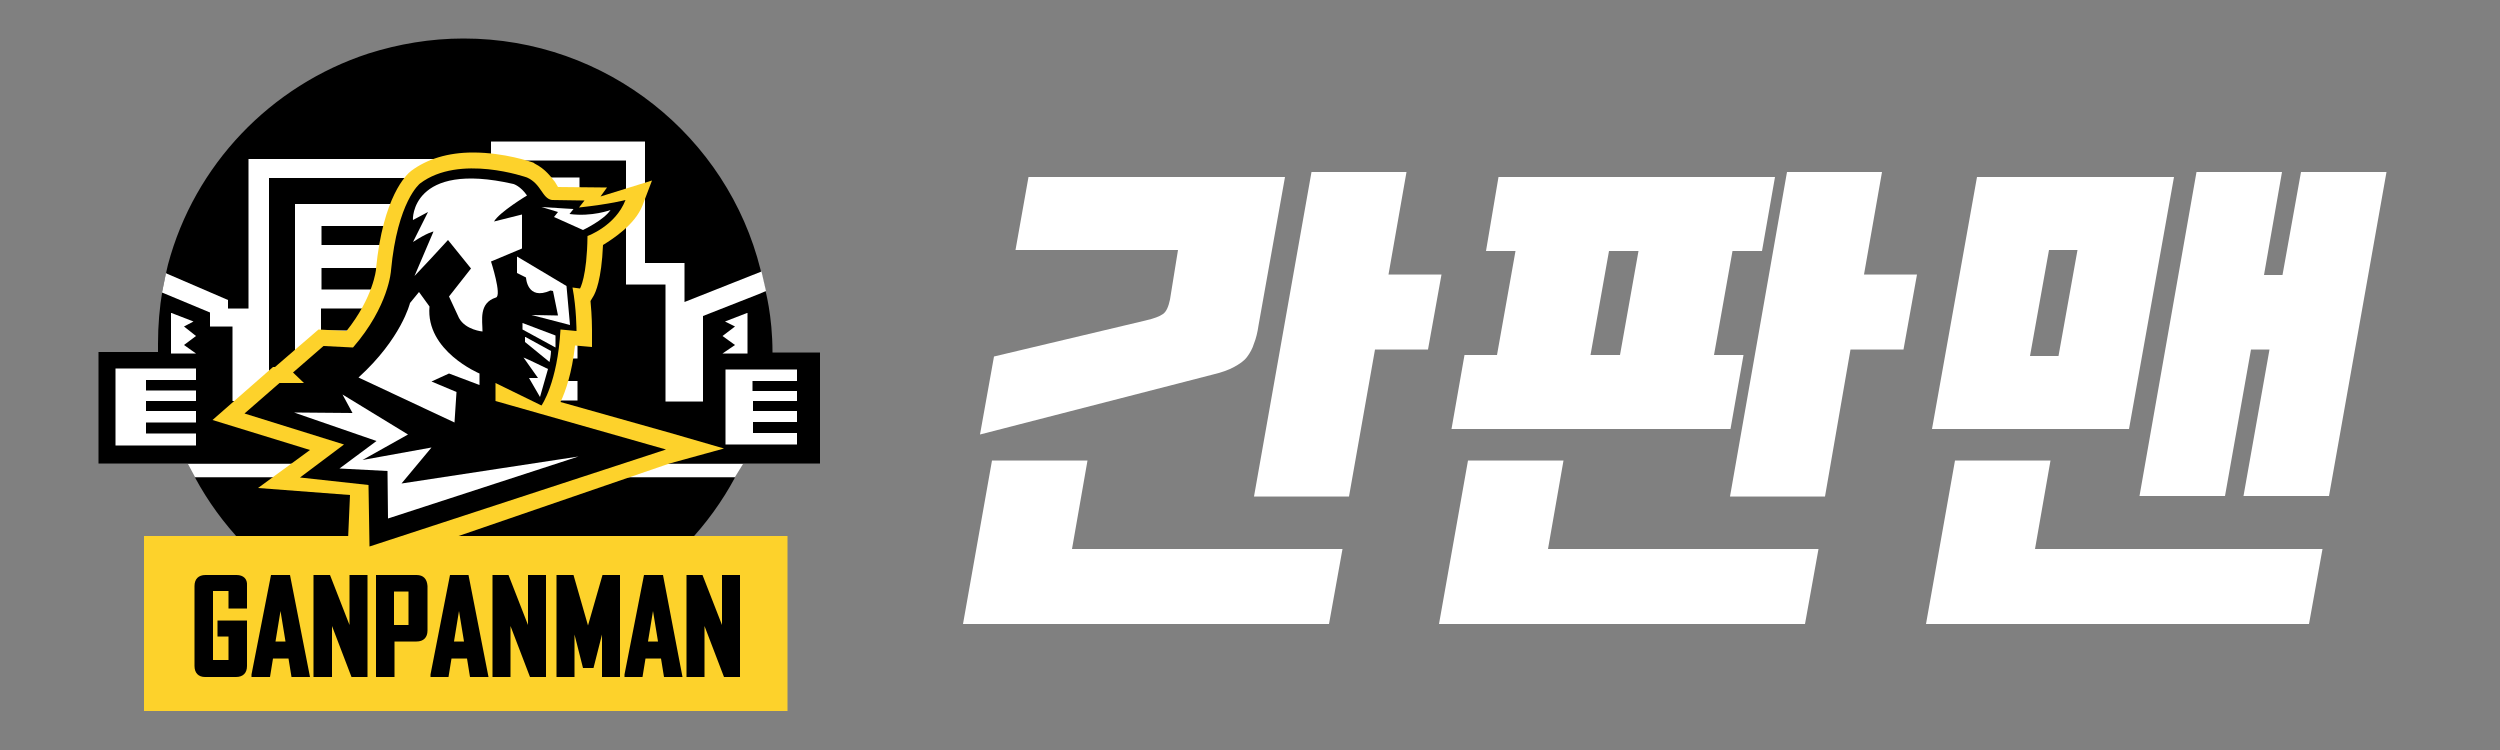
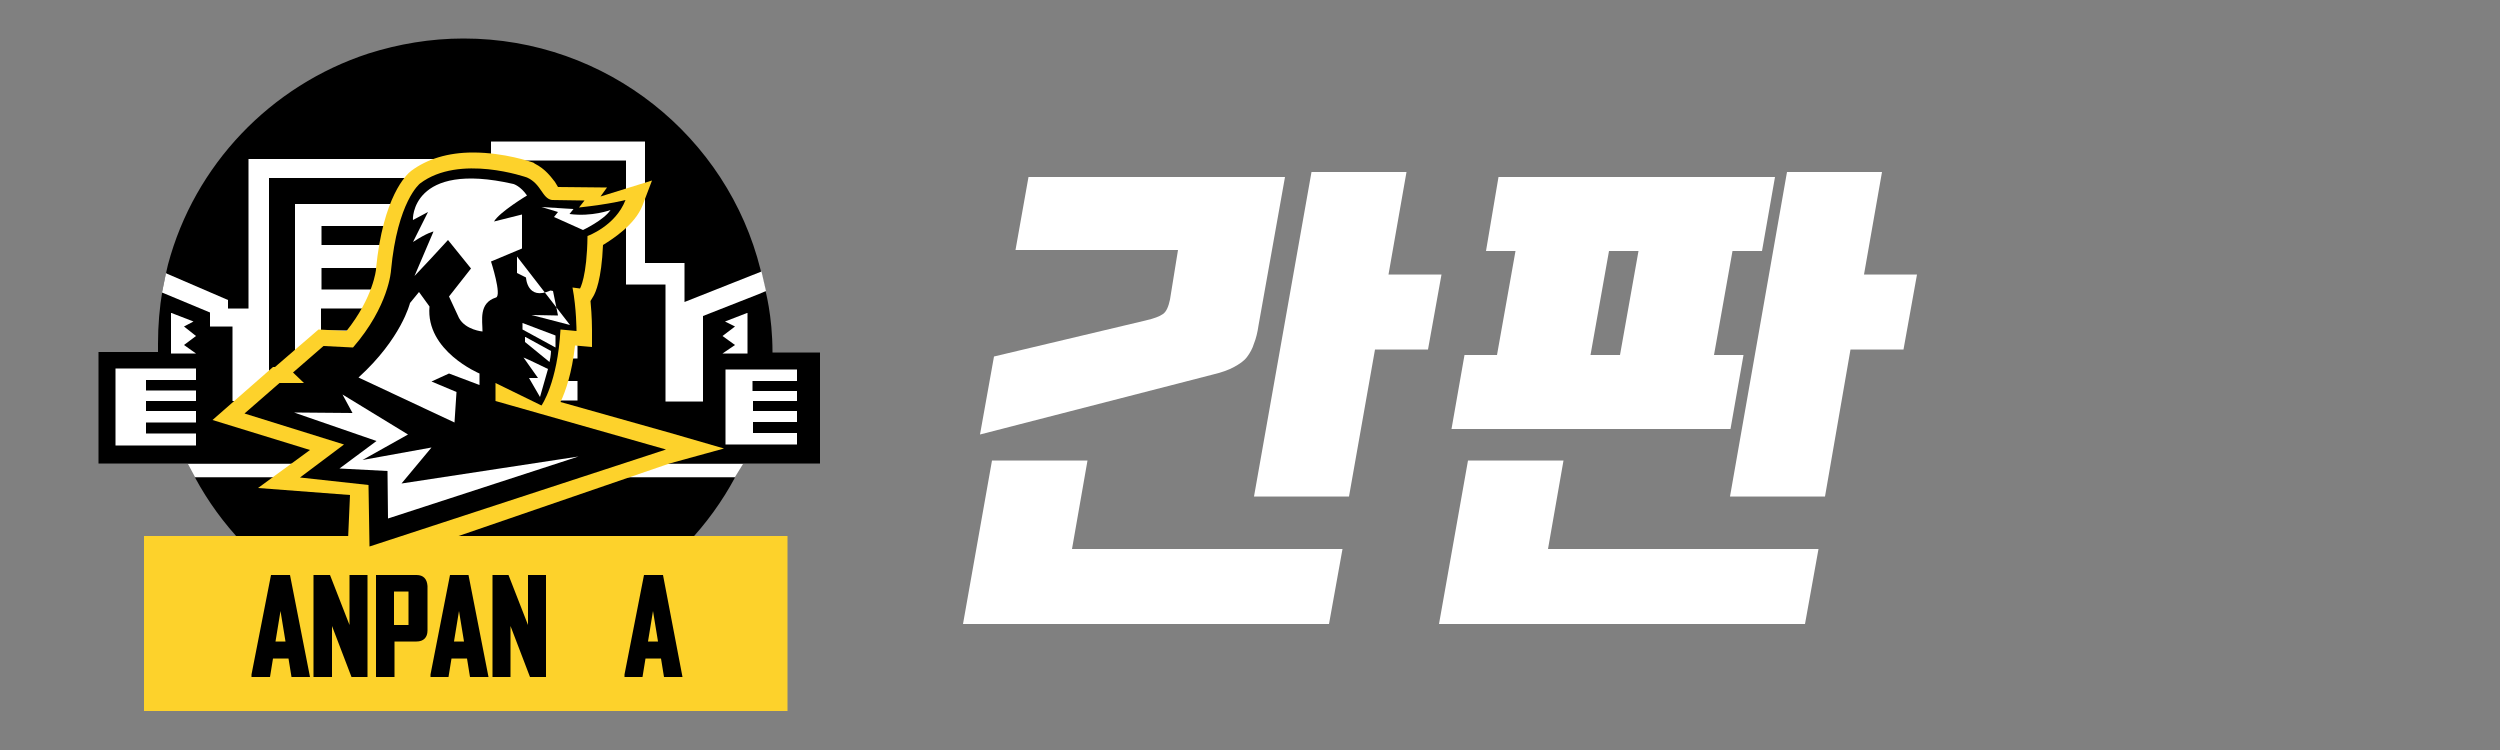
<svg xmlns="http://www.w3.org/2000/svg" version="1.1" id="레이어_1" x="0px" y="0px" width="500px" height="150px" viewBox="0 0 500 150" style="enable-background:new 0 0 500 150;" xml:space="preserve">
  <rect x="0" y="0" width="500" height="150" fill="#808080" stroke="none" />
  <style type="text/css">
	.st0{fill:#FFFFFF;}
	.st1{fill:#FDD22B;}
	.st2{fill:none;stroke:#FFFFFF;stroke-width:0.172;stroke-miterlimit:10;}
</style>
  <g>
    <path class="st0" d="M217.5,92.1l-3.1,17.7h54.1l-2.7,15h-73.2l5.8-32.7H217.5z M235.6,50h-32.5l2.6-14.6H257l-5.3,29.7   c-0.2,1.4-0.5,2.6-0.9,3.6c-0.3,1-0.8,1.9-1.4,2.7c-0.6,0.8-1.5,1.4-2.6,2c-1.1,0.6-2.5,1.1-4.2,1.5L196,86.9l2.8-15.6l30.3-7.2   c1.7-0.4,2.8-0.8,3.5-1.3c0.7-0.5,1.1-1.5,1.4-2.9L235.6,50z M262.3,34.4h19l-3.6,20.5h10.6l-2.7,15H275l-5.2,29.4h-19L262.3,34.4z   " />
    <path class="st0" d="M312.7,92.1l-3.1,17.7h54.1l-2.7,15h-73.2l5.8-32.7H312.7z M299.7,35.4H355l-2.6,14.8h-5.9L342.8,71h5.9   l-2.6,14.8h-55.8l2.6-14.8h6.5l3.7-20.8h-5.9L299.7,35.4z M318.1,71h5.9l3.7-20.8h-5.9L318.1,71z M357.4,34.4h19l-3.6,20.5h10.6   l-2.7,15h-10.6L365,99.3h-19L357.4,34.4z" />
-     <path class="st0" d="M410.1,92.1l-3.1,17.7h57.5l-2.7,15h-76.6l5.8-32.7H410.1z M395.4,35.4h39.4l-9,50.4h-39.4L395.4,35.4z    M406,71.2h5.7l3.8-21.2h-5.7L406,71.2z M439.3,34.4h17.1L452.8,55h3.7l3.7-20.6h17.1l-11.5,64.8h-17.1l5.2-29.3h-3.7l-5.2,29.3   h-17.1L439.3,34.4z" />
  </g>
  <g>
    <g>
      <polygon class="st0" points="39,95.4 37.6,92.8 148.6,92.8 147,95.4   " />
      <path d="M93,127.7c23.4,0,43.7-13,54-32.2H39C49.3,114.6,69.7,127.7,93,127.7z" />
    </g>
    <g>
      <path d="M156.3,70.5l-1.8,0c0-7.5-1.5-12.7-1.5-12.7l-0.9-3.9c-6.6-26.5-30.7-46.2-59.4-46.2c-6.6,0-13,1.1-19,3    c-19.6,6.4-34.8,22.3-40.1,42.2c-0.1,0.4-0.2,0.9-0.3,1.3l-0.8,3.8c-0.6,3.5-0.9,7.1-0.9,10.7c0,0,0,0,0,0s0,0,0,0    c0,0.6,0,1.1,0,1.7H19.7v0v22.3v0h11.6h5.2h112.7h5h9.8v0V70.5v0H156.3z" />
      <g>
        <polygon class="st0" points="36.8,65.3 38.7,64.3 34.3,62.6 34.3,62.6 34.2,62.6 34.2,70.7 34.3,70.7 39.1,70.7 39.2,70.7      36.8,69 39.2,67.2    " />
        <polygon class="st0" points="23.2,73.7 23.1,73.7 23.1,89.1 23.2,89.1 39.1,89.1 39.2,89.1 39.2,86.7 39.1,86.7 29.2,86.7      29.2,84.5 39.1,84.5 39.2,84.5 39.2,82.2 39.1,82.2 29.2,82.2 29.2,80.2 39.1,80.2 39.2,80.2 39.2,78.1 39.1,78.1 29.2,78.1      29.2,76 39.1,76 39.2,76 39.2,73.7 39.1,73.7    " />
-         <polygon class="st0" points="115.8,43.6 115.9,43.6 115.9,41.7 115.8,41.7 109.2,41.7 109.2,38.3 115.8,38.3 115.9,38.3      115.9,35.5 115.8,35.5 106,35.5 105.9,35.5 105.9,43.6 106,43.6    " />
        <path class="st0" d="M32.4,58.5" />
        <path class="st0" d="M33.2,54.7" />
        <path class="st0" d="M32.4,58.5l9.6,4v2.8h0.1h4.4v14.9h0.1h7.1h0.1V35.6h41.7h0.1v-3.8h-0.1H49.8h-0.1v29.9h-4.1V60l-12.3-5.3     c0,0,0,0,0,0c0,0,0,0,0,0l-0.1-0.1" />
        <polygon class="st0" points="59.1,40.8 59,40.8 59,72.9 59.1,72.9 81.3,72.9 81.4,72.9 81.4,66.1 81.3,66.1 64.2,66.1 64.2,61.7      81.3,61.7 81.4,61.7 81.4,57.9 81.3,57.9 64.3,57.9 64.3,53.6 80.7,53.6 80.8,53.6 80.8,49 80.7,49 64.3,49 64.3,45.2 81.9,45.2      82,45.2 82,40.8 81.9,40.8    " />
        <path class="st0" d="M31.5,70.9C31.5,70.9,31.5,70.9,31.5,70.9" />
        <polyline class="st0" points="152.3,54.3 136.9,60.4 136.9,52.6 136.7,52.6 129,52.6 129,28.3 128.8,28.3 98.3,28.3 98.2,28.3      98.2,42.9 98.3,42.9 102.1,42.9 102.2,42.9 102.2,32.1 125.2,32.1 125.2,56.9 125.4,56.9 133.1,56.9 133.1,80.3 133.2,80.3      140.5,80.3 140.6,80.3 140.6,63.2 151.8,58.8 153.2,58.2    " />
        <line class="st0" x1="153.1" y1="58.2" x2="152.2" y2="54.4" />
        <polygon class="st0" points="145.1,73.9 145.1,88.9 145.2,88.9 159.3,88.9 159.4,88.9 159.4,86.6 159.3,86.6 150.6,86.6      150.6,84.4 159.3,84.4 159.4,84.4 159.4,82.2 159.3,82.2 150.6,82.2 150.6,80.2 159.3,80.2 159.4,80.2 159.4,78.2 159.3,78.2      150.5,78.2 150.5,76.2 159.3,76.2 159.4,76.2 159.4,73.9 159.3,73.9 145.2,73.9    " />
        <polygon class="st0" points="93.2,50.8 93.1,50.8 93.1,80.1 93.2,80.1 115.4,80.1 115.5,80.1 115.5,76.2 115.4,76.2 98.3,76.2      98.3,71.7 115.4,71.7 115.5,71.7 115.5,67.9 115.4,67.9 98.4,67.9 98.4,63.6 114.9,63.6 115,63.6 115,59 114.9,59 98.4,59      98.4,55.2 116,55.2 116.2,55.2 116.2,50.8 116,50.8    " />
        <polygon class="st0" points="144.6,70.7 149.4,70.7 149.5,70.7 149.5,62.6 149.4,62.6 149.4,62.6 145,64.3 147,65.3 144.5,67.2      147,69 144.5,70.7    " />
        <line x1="31.5" y1="70.9" x2="31.5" y2="70.9" />
      </g>
    </g>
    <rect x="28.8" y="107.2" class="st1" width="128.7" height="35" />
    <g>
      <path class="st0" d="M50.5,76.2" />
      <path class="st1" d="M120.1,39.3l10.3-3.2l-1.9,5c-1.5,3.8-5.8,6.6-7.9,7.9c-0.3,7-1.5,9.5-1.9,10.2l-0.6,1    c0.3,3.1,0.3,5.6,0.3,5.8v3.4l-3.4-0.3c-0.6,5.5-1.9,9.2-2.9,11.3l22,6.2l10.7,3.1l-10.9,3l-64.6,22.2l0.7-15.9l-18.4-1.4L62,90    l-19.5-6l12.1-10.6H55l8.7-7.5l5.6,0.3c5.4-6.8,5.9-12.3,5.9-12.3l0-0.1l0,0c1.4-14.5,6.1-18.9,7-19.6l0,0    c3.2-2.4,7.4-3.7,12.4-3.7c6.3,0,11.7,1.9,12,2l0.2,0.1l0.1,0.1c2.2,1.1,3.3,2.7,4.1,3.7c0.1,0.1,0.5,0.9,0.6,1l9.8,0.1    L120.1,39.3z" />
      <path d="M99.1,80.2v-3.6l9.2,4.5c0,0,3.2-4.5,3.8-15.2l3.2,0.3c0,0,0-4.5-0.8-8.7l1.5,0.2c0,0,1.4-2.3,1.5-10.5c0,0,5.6-2,7.6-7.2    c0,0-2.9,0.8-9.3,1.5l1.1-1.4l-6.5-0.1c-2-0.3-2.1-3.2-5-4.5c0,0-13.5-4.8-21.4,1.2c0,0-4.5,3.5-5.8,17.4c0,0-0.4,7.1-7.6,15.4    l-5.9-0.3l-6.1,5.3l2.2,2.1h-4.9l-7,6.1l19.9,6.2L60,95.5L73.7,97l0.2,12.3l59.3-19.4L99.1,80.2z" />
      <path class="st2" d="M107.1,71.9" />
-       <path class="st0" d="M103.4,51.3v3.3l1.8,0.9c0,0,0.2,4.7,4.9,2.6l0.5,0.1l1,4.9l-5.3-0.1l7.7,2l-0.7-7.8L103.4,51.3z" />
+       <path class="st0" d="M103.4,51.3v3.3l1.8,0.9c0,0,0.2,4.7,4.9,2.6l0.5,0.1l1,4.9l-5.3-0.1l7.7,2L103.4,51.3z" />
      <path class="st0" d="M104.5,64.6v1.3l6.6,3.6c0,0,0-1.8,0-2.4L104.5,64.6z" />
      <path class="st0" d="M105.1,67.4l5.1,2.8c0,0,0,0.9-0.3,2.2l-4.9-4V67.4z" />
      <path class="st0" d="M103.4,72.3" />
      <polygon class="st0" points="58.8,82.5 75.3,88.2 67.9,93.7 77.5,94.2 77.6,103.7 115.7,91.3 80.3,96.7 86.3,89.5 72.5,92     81.6,86.9 68.5,78.9 70.5,82.6   " />
      <path class="st0" d="M113,41.7l-4.7-0.3l3.3,1l-0.8,1l5.8,2.6c0,0,4.2-2,5.5-4c0,0-3.7,1.4-8.2,0.8l0.8-1L113,41.7z" />
      <path class="st0" d="M102.7,36.8c0,0,1.4,0.4,2.7,2.3c0,0-5.5,3.3-6.6,5.2l5.6-1.4v6.8l-6.2,2.6c0,0,2.2,6.8,1,7.2    c-3.5,1.1-2.7,4.6-2.7,6.8c0,0-3.4-0.3-4.7-2.7l-2-4.3l4.4-5.6L89.6,48l-3.5,3.8c0,0-1.2,1.3-3.2,3.4l3.8-8.9c0,0-1.2,0.2-4.1,2.1    c0,0,2-4,3-6l-3,1.6C82.5,44,82.2,32.1,102.7,36.8z" />
      <path class="st0" d="M83.8,58.4L82,60.6c0,0-1.7,7.1-10.3,14.9l19.2,9l0.4-6.1l-5-2.1c0,0,2.8-1.3,3.5-1.6l6.1,2.3v-2.3    c0,0-10.8-4.5-10-13.4L83.8,58.4z" />
      <g>
        <path class="st0" d="M104.7,71.5c0.6,0.2,4.9,2.3,4.9,2.3l-1.6,5.6l-2.2-3.8h1.8L104.7,71.5z" />
      </g>
    </g>
    <g>
-       <path d="M47.3,115h-6.2c-1.4,0-2.2,0.8-2.2,2.2v16c0,1.4,0.8,2.2,2.1,2.2h6.2c1.4,0,2.2-0.8,2.2-2.2v-9.1h-5.9v3.2h2.2v4.7h-3.1    v-13.8h3.1v3.5h3.7v-4.6C49.5,115.8,48.7,115,47.3,115z" />
      <path d="M54.2,115l-3.9,19.9v0.5H54l0.6-3.7h3.1l0.6,3.7h3.7L58,115H54.2z M56.1,122.2l1,6.1h-2L56.1,122.2z" />
      <polygon points="69.9,125 66,115 62.7,115 62.7,135.4 66.4,135.4 66.4,125.2 70.3,135.4 73.5,135.4 73.5,115 69.9,115   " />
      <path d="M83.3,115h-8.1v20.4h3.7v-7.1h4.4c1.4,0,2.2-0.8,2.2-2.2v-8.9C85.4,115.8,84.7,115,83.3,115z M78.8,125v-6.7h2.9v6.7H78.8    z" />
      <path d="M90,115l-3.9,19.9v0.5h3.6l0.6-3.7h3.1l0.6,3.7h3.7L93.7,115H90z M91.8,122.2l1,6.1h-2L91.8,122.2z" />
      <polygon points="105.6,125 101.7,115 98.5,115 98.5,135.4 102.1,135.4 102.1,125.2 106,135.4 109.2,135.4 109.2,115 105.6,115       " />
-       <polygon points="117.6,125.1 114.7,115 111.3,115 111.3,135.4 114.9,135.4 114.9,126.9 116.6,133.6 118.7,133.6 120.4,126.9     120.4,135.4 124,135.4 124,115 120.5,115   " />
      <path d="M128.8,115l-3.9,19.9v0.5h3.6l0.6-3.7h3.1l0.6,3.7h3.7l-3.9-20.4H128.8z M130.6,122.2l1,6.1h-2L130.6,122.2z" />
-       <polygon points="144.4,115 144.4,125 140.5,115 137.3,115 137.3,135.4 140.9,135.4 140.9,125.2 144.8,135.4 148,135.4 148,115       " />
    </g>
  </g>
</svg>